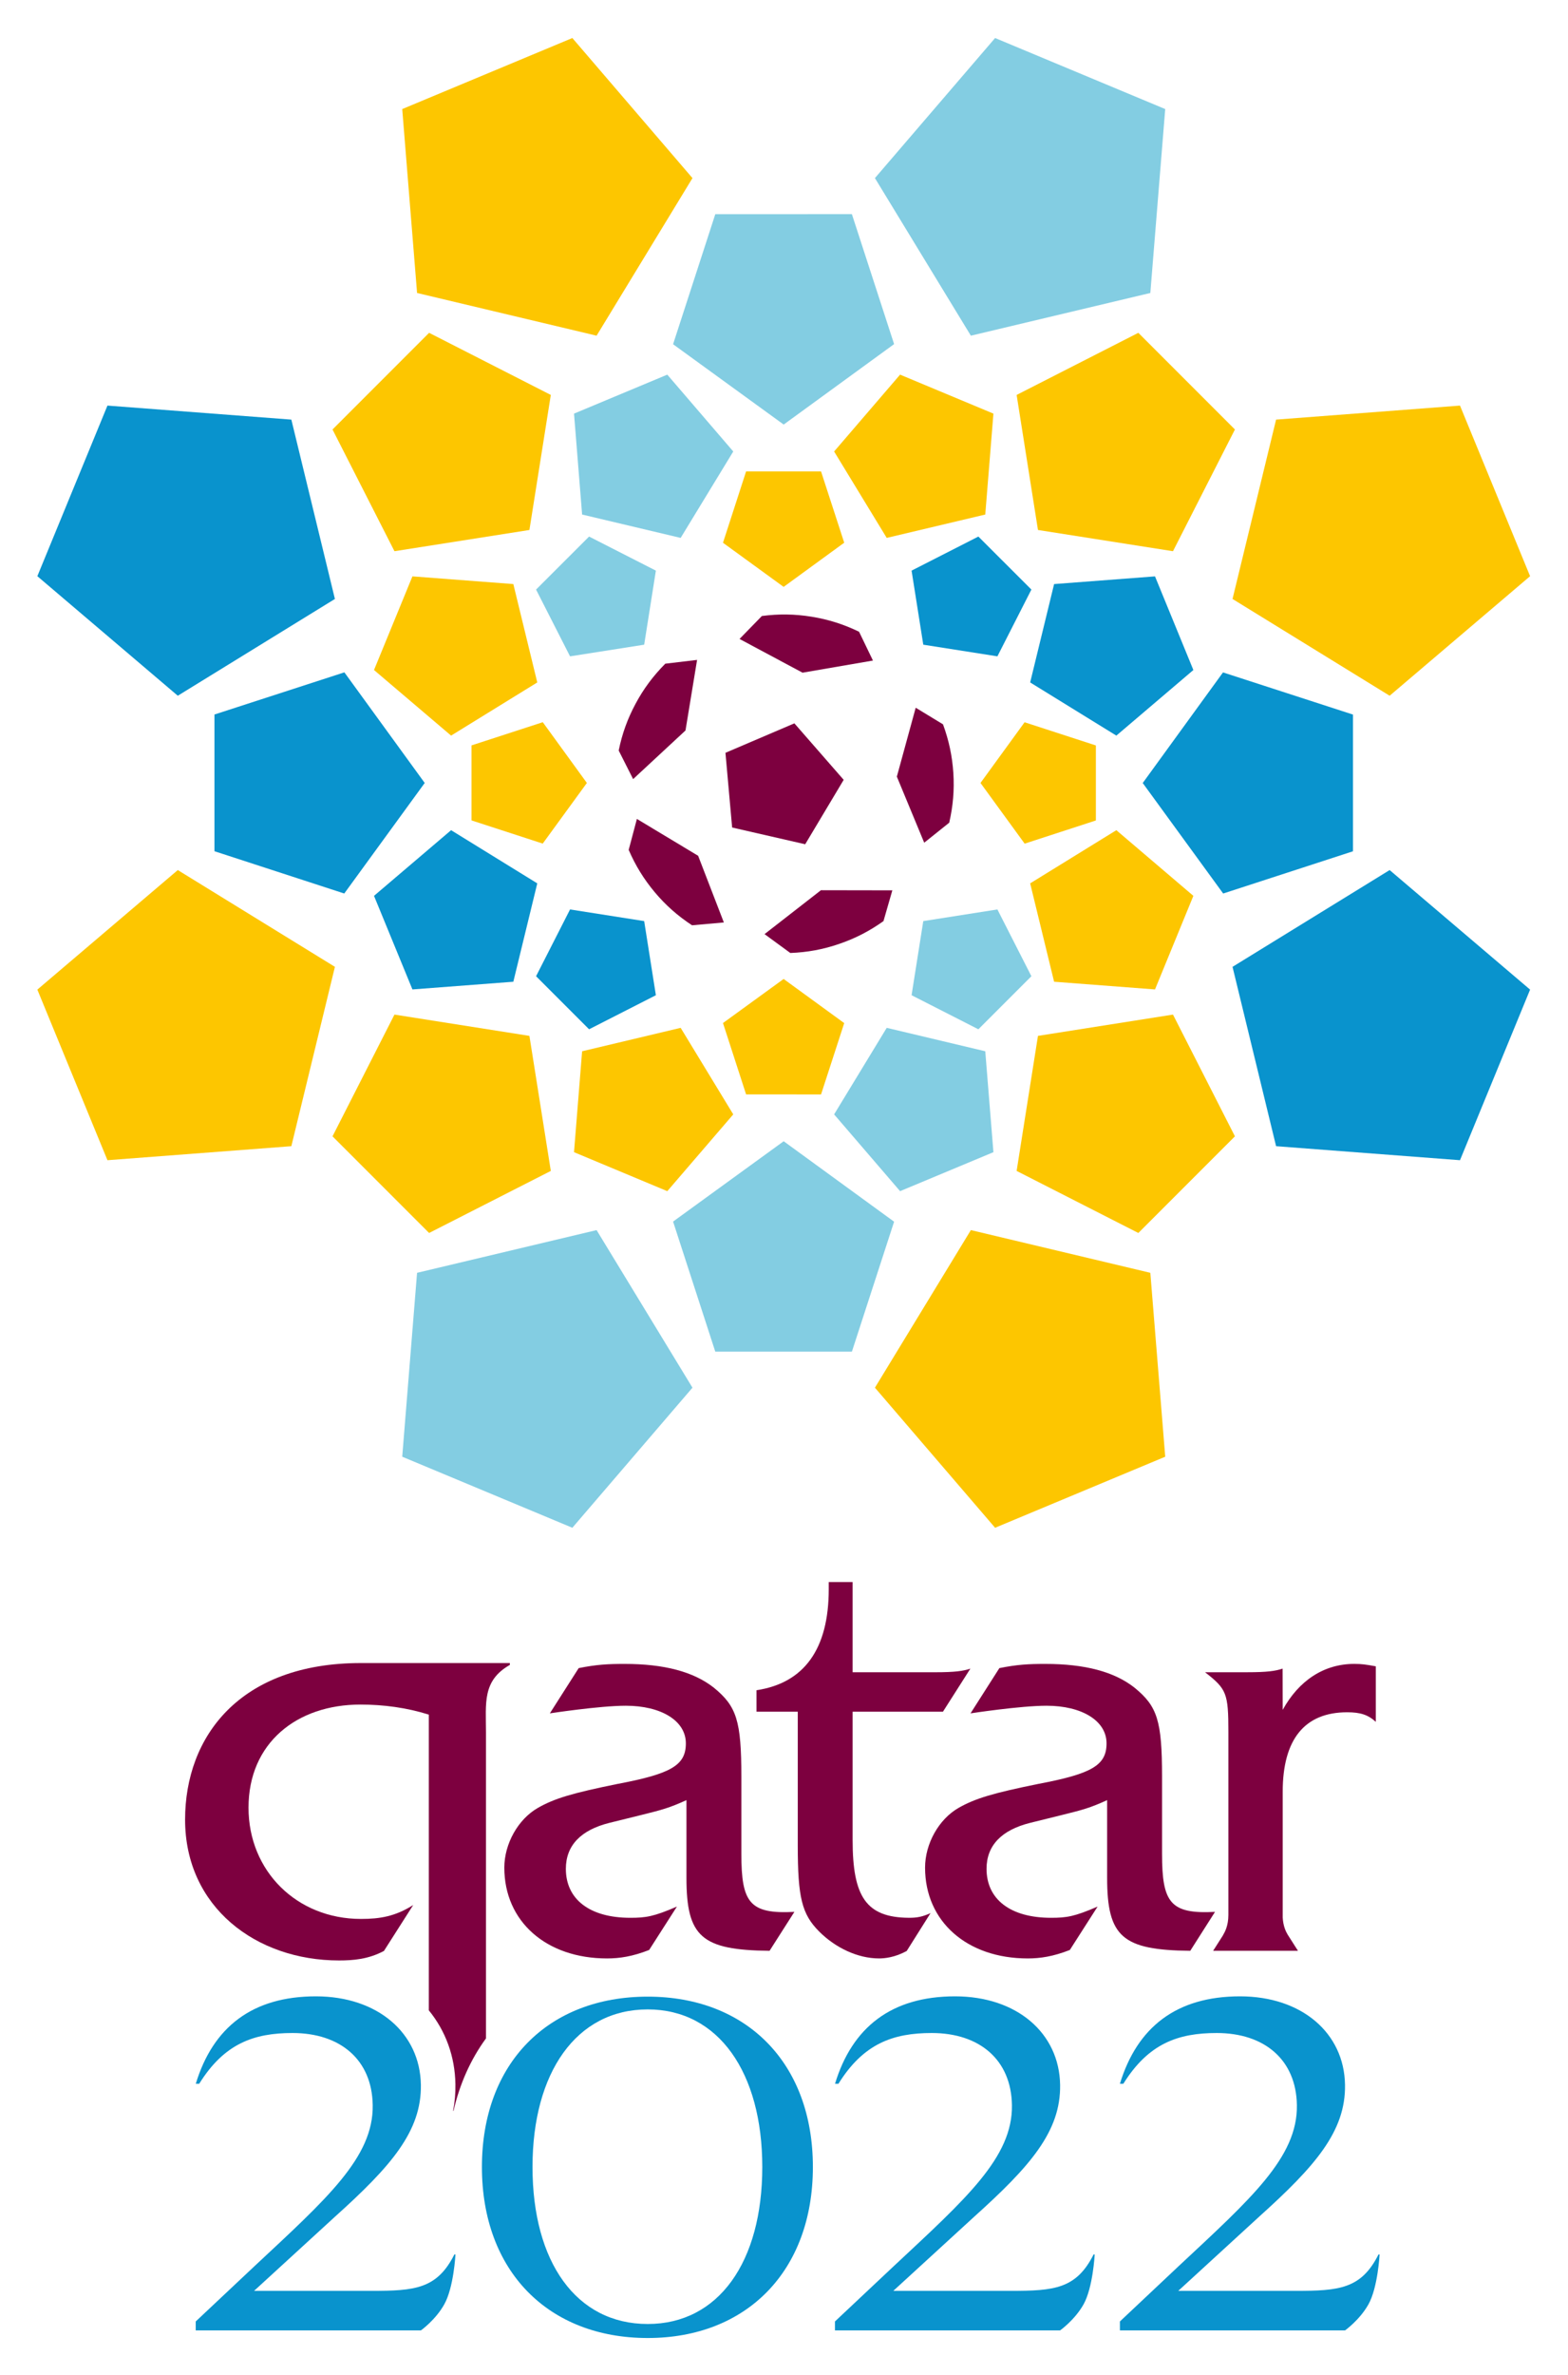
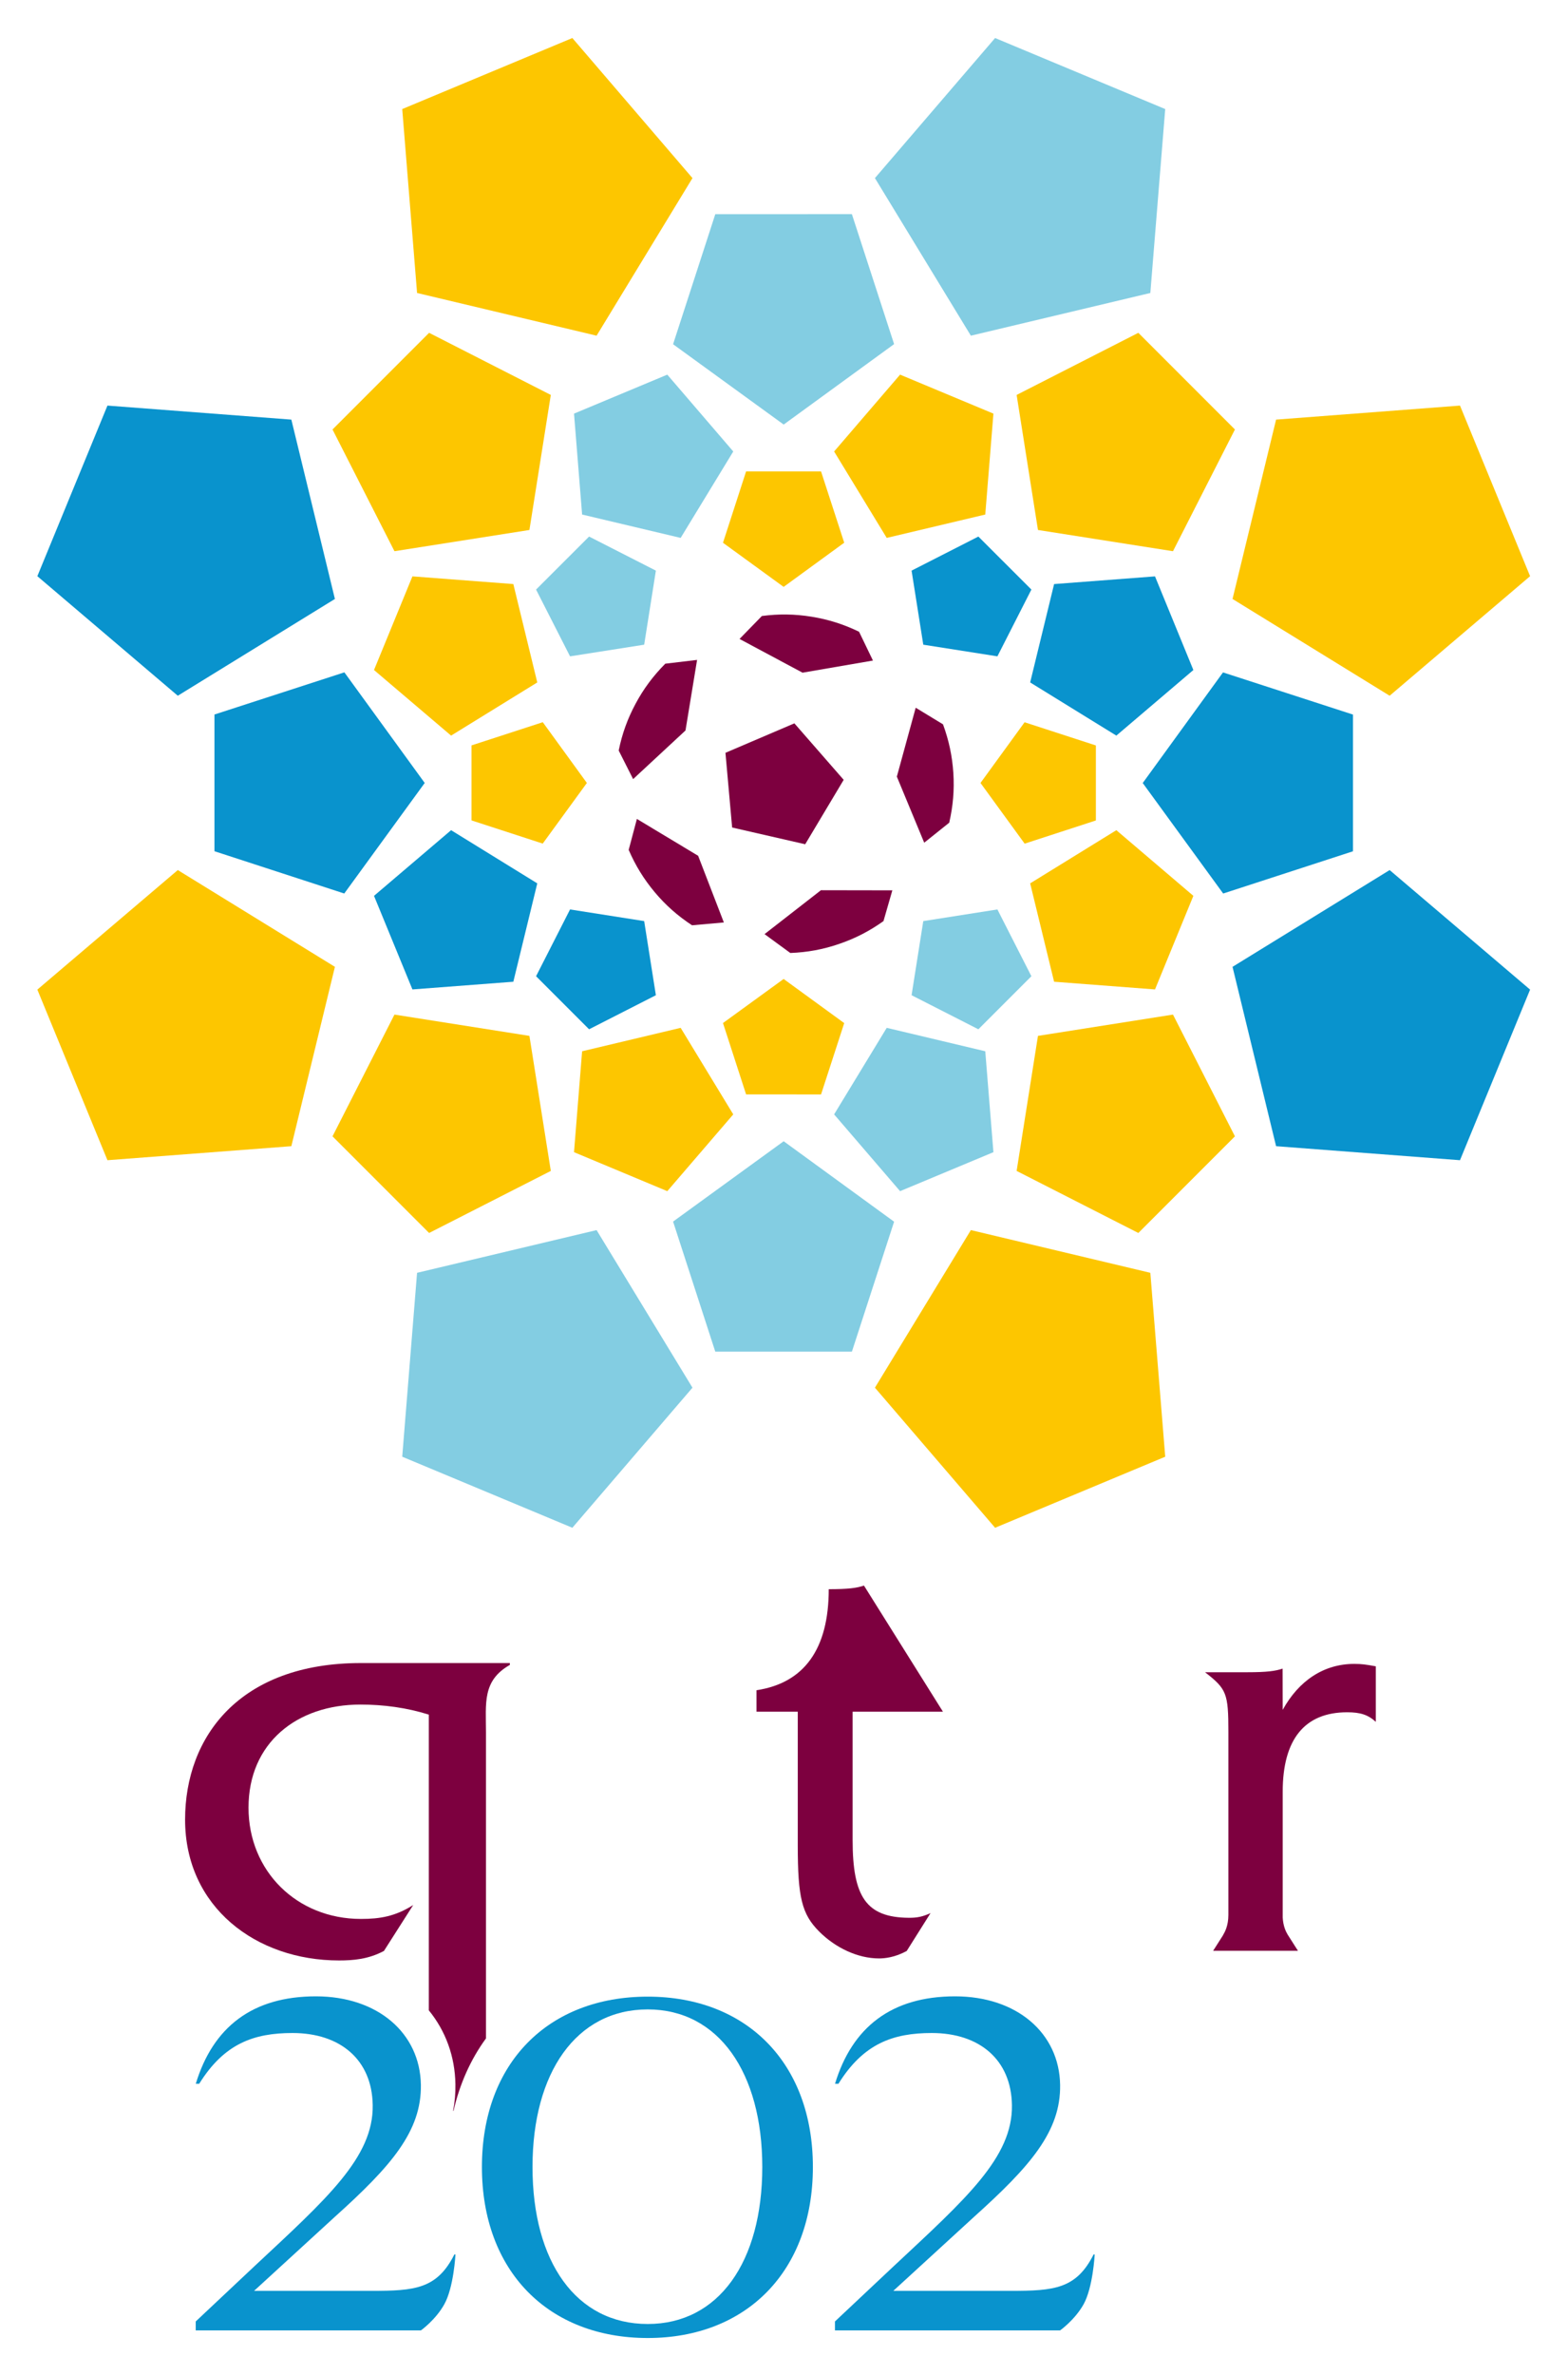
<svg xmlns="http://www.w3.org/2000/svg" xmlns:ns1="http://www.inkscape.org/namespaces/inkscape" xmlns:ns2="http://sodipodi.sourceforge.net/DTD/sodipodi-0.dtd" xmlns:xlink="http://www.w3.org/1999/xlink" width="208.294" height="315.305" id="svg50191" version="1.1" ns1:version="0.48.2 r9819" ns2:docname="Logo FWC 2022 Qatar.svg">
  <defs id="defs50193">
    <linearGradient y2="0" x2="1" y1="0" x1="0" spreadMethod="pad" gradientTransform="matrix(6.804,-22.02,-22.02,-6.804,121.349,117.592)" gradientUnits="userSpaceOnUse" id="linearGradient50107" xlink:href="#linearGradient7121-8-2" ns1:collect="always" />
    <linearGradient id="linearGradient7121-8-2" spreadMethod="pad" gradientTransform="matrix(6.804,-22.02,-22.02,-6.804,121.349,117.593)" gradientUnits="userSpaceOnUse" y2="0" x2="1" y1="0" x1="0">
      <stop id="stop7123-6-8" offset="0" style="stop-opacity:1;stop-color:#ffffff" />
      <stop id="stop7125-5-6" offset="1" style="stop-opacity:1;stop-color:#7b003b" />
    </linearGradient>
    <linearGradient y2="0" x2="1" y1="0" x1="0" spreadMethod="pad" gradientTransform="matrix(8.505,27.525,-27.525,8.505,-545.262,742.698)" gradientUnits="userSpaceOnUse" id="linearGradient50222" xlink:href="#linearGradient7121-8-2" ns1:collect="always" />
    <radialGradient ns1:collect="always" xlink:href="#radialGradient7397-0" id="radialGradient50189" gradientUnits="userSpaceOnUse" gradientTransform="matrix(36.563,0,0,-36.549,125.477,101.81)" spreadMethod="pad" cx="0" cy="0" fx="0" fy="0" r="1" />
    <radialGradient id="radialGradient7397-0" spreadMethod="pad" gradientTransform="matrix(36.563,0,0,-36.549,125.477,101.81)" gradientUnits="userSpaceOnUse" r="1" cy="0" cx="0" fy="0" fx="0">
      <stop id="stop7399-9" offset="0" style="stop-opacity:1;stop-color:#ffffff" />
      <stop id="stop7401-0" offset="1" style="stop-opacity:1;stop-color:#101211" />
    </radialGradient>
    <radialGradient r="1" fy="0" fx="0" cy="0" cx="0" spreadMethod="pad" gradientTransform="matrix(45.704,0,0,45.686,-540.102,762.426)" gradientUnits="userSpaceOnUse" id="radialGradient51091" xlink:href="#radialGradient7397-0" ns1:collect="always" />
    <radialGradient id="radialGradient7187" spreadMethod="pad" gradientTransform="matrix(24.288,0,0,-24.288,125.348,101.938)" gradientUnits="userSpaceOnUse" r="1" cy="0" cx="0" fy="0" fx="0">
      <stop id="stop7189" offset="0" style="stop-opacity:1;stop-color:#ffffff" />
      <stop id="stop7191" offset="1" style="stop-opacity:1;stop-color:#282322" />
    </radialGradient>
    <radialGradient r="1" fy="0" fx="0" cy="0" cx="0" spreadMethod="pad" gradientTransform="matrix(30.36,0,0,30.36,-540.264,762.266)" gradientUnits="userSpaceOnUse" id="radialGradient51124" xlink:href="#radialGradient7187" ns1:collect="always" />
  </defs>
  <ns2:namedview id="base" pagecolor="#ffffff" bordercolor="#666666" borderopacity="1.0" ns1:pageopacity="0.0" ns1:pageshadow="2" ns1:zoom="0.70710678" ns1:cx="-165.35486" ns1:cy="97.946154" ns1:document-units="px" ns1:current-layer="g51939" showgrid="false" fit-margin-top="5" fit-margin-right="5" fit-margin-bottom="5" fit-margin-left="5" ns1:window-width="1304" ns1:window-height="746" ns1:window-x="54" ns1:window-y="-8" ns1:window-maximized="1" />
  <g ns1:label="Calque 1" ns1:groupmode="layer" id="layer1" transform="translate(768.12,-776.283)">
    <g id="g51939" transform="matrix(2.015,0,0,2.015,515.755,-753.666)">
      <g id="g6703" transform="matrix(3.897,0,0,-3.897,-572.659,794.628)">
        <path ns1:connector-curvature="0" d="m 0,0 -1.13,-0.576 0.198,-1.252 1.254,-0.197 0.575,1.129" style="fill:#0993cd;fill-opacity:1;fill-rule:nonzero;stroke:none" id="path6705" />
      </g>
      <g id="g6707" transform="matrix(3.897,0,0,-3.897,-561.014,797.251)">
        <path ns1:connector-curvature="0" d="m 0,0 -1.707,-0.13 -0.405,-1.663 1.458,-0.899 1.303,1.109" style="fill:#0993cd;fill-opacity:1;fill-rule:nonzero;stroke:none" id="path6709" />
      </g>
      <g id="g6711" transform="matrix(3.897,0,0,-3.897,-547.962,806.356)">
        <path ns1:connector-curvature="0" d="M 0,0 -2.199,0.713 -3.557,-1.157 -2.196,-3.025 0,-2.311" style="fill:#0993cd;fill-opacity:1;fill-rule:nonzero;stroke:none" id="path6713" />
      </g>
      <g id="g6715" transform="matrix(3.897,0,0,-3.897,-623.021,806.352)">
        <path ns1:connector-curvature="0" d="M 0,0 2.198,0.713 3.557,-1.157 2.196,-3.026 0,-2.311" style="fill:#0993cd;fill-opacity:1;fill-rule:nonzero;stroke:none" id="path6717" />
      </g>
      <g id="g6719" transform="matrix(3.897,0,0,-3.897,-630.075,786)">
        <path ns1:connector-curvature="0" d="M 0,0 3.111,-0.237 3.848,-3.269 1.19,-4.905 -1.186,-2.884" style="fill:#0993cd;fill-opacity:1;fill-rule:nonzero;stroke:none" id="path6721" />
      </g>
      <g id="g6723" transform="matrix(3.897,0,0,-3.897,-540.908,835.714)">
        <path ns1:connector-curvature="0" d="M 0,0 -3.111,0.237 -3.848,3.269 -1.19,4.905 1.186,2.884" style="fill:#0993cd;fill-opacity:1;fill-rule:nonzero;stroke:none" id="path6725" />
      </g>
      <g id="g6727" transform="matrix(3.897,0,0,-3.897,-598.323,827.089)">
        <path ns1:connector-curvature="0" d="M 0,0 1.13,0.576 0.932,1.829 -0.322,2.026 -0.897,0.897" style="fill:#0993cd;fill-opacity:1;fill-rule:nonzero;stroke:none" id="path6729" />
      </g>
      <g id="g6731" transform="matrix(3.897,0,0,-3.897,-609.969,824.463)">
        <path ns1:connector-curvature="0" d="M 0,0 1.707,0.13 2.112,1.793 0.654,2.692 -0.65,1.582" style="fill:#0993cd;fill-opacity:1;fill-rule:nonzero;stroke:none" id="path6733" />
      </g>
      <g id="g6735" transform="matrix(3.897,0,0,-3.897,-590.003,773.392)">
        <path ns1:connector-curvature="0" d="m 0,0 -0.714,-2.198 1.871,-1.358 1.868,1.36 -0.714,2.197" style="fill:#83cde2;fill-opacity:1;fill-rule:nonzero;stroke:none" id="path6737" />
      </g>
      <g id="g6739" transform="matrix(3.897,0,0,-3.897,-571.556,761.785)">
        <path ns1:connector-curvature="0" d="m 0,0 -2.033,-2.368 1.623,-2.664 3.036,0.722 0.252,3.109" style="fill:#83cde2;fill-opacity:1;fill-rule:nonzero;stroke:none" id="path6741" />
      </g>
      <g id="g6743" transform="matrix(3.897,0,0,-3.897,-598.323,794.628)">
        <path ns1:connector-curvature="0" d="M 0,0 1.13,-0.576 0.932,-1.828 -0.322,-2.025 -0.897,-0.896" style="fill:#83cde2;fill-opacity:1;fill-rule:nonzero;stroke:none" id="path6745" />
      </g>
      <g id="g6747" transform="matrix(3.897,0,0,-3.897,-593.167,783.961)">
        <path ns1:connector-curvature="0" d="m 0,0 1.116,-1.299 -0.89,-1.461 -1.667,0.395 -0.137,1.706" style="fill:#83cde2;fill-opacity:1;fill-rule:nonzero;stroke:none" id="path6749" />
      </g>
      <g id="g6751" transform="matrix(3.897,0,0,-3.897,-572.659,827.089)">
        <path ns1:connector-curvature="0" d="M 0,0 -1.13,0.576 -0.932,1.829 0.322,2.026 0.897,0.897" style="fill:#83cde2;fill-opacity:1;fill-rule:nonzero;stroke:none" id="path6753" />
      </g>
      <g id="g6755" transform="matrix(3.897,0,0,-3.897,-590.003,848.326)">
        <path ns1:connector-curvature="0" d="M 0,0 -0.714,2.199 1.157,3.557 3.025,2.197 2.311,0" style="fill:#83cde2;fill-opacity:1;fill-rule:nonzero;stroke:none" id="path6757" />
      </g>
      <g id="g6759" transform="matrix(3.897,0,0,-3.897,-577.82,837.753)">
        <path ns1:connector-curvature="0" d="M 0,0 -1.116,1.298 -0.226,2.761 1.441,2.365 1.579,0.659" style="fill:#83cde2;fill-opacity:1;fill-rule:nonzero;stroke:none" id="path6761" />
      </g>
      <g id="g6763" transform="matrix(3.897,0,0,-3.897,-599.426,859.928)">
        <path ns1:connector-curvature="0" d="M 0,0 2.032,2.368 0.41,5.032 -2.627,4.31 -2.878,1.201" style="fill:#83cde2;fill-opacity:1;fill-rule:nonzero;stroke:none" id="path6765" />
      </g>
      <g id="g6767" transform="matrix(3.897,0,0,-3.897,-587.972,790.337)">
        <path ns1:connector-curvature="0" d="M 0,0 -0.391,-1.206 0.635,-1.952 1.66,-1.205 1.268,0" style="fill:#fdc600;fill-opacity:1;fill-rule:nonzero;stroke:none" id="path6769" />
      </g>
      <g id="g6771" transform="matrix(3.897,0,0,-3.897,-577.82,783.961)">
        <path ns1:connector-curvature="0" d="m 0,0 -1.116,-1.299 0.89,-1.461 1.667,0.395 0.138,1.706" style="fill:#fdc600;fill-opacity:1;fill-rule:nonzero;stroke:none" id="path6773" />
      </g>
      <g id="g6775" transform="matrix(3.897,0,0,-3.897,-562.113,781.206)">
        <path ns1:connector-curvature="0" d="m 0,0 -2.059,-1.05 0.361,-2.283 2.284,-0.359 1.048,2.058" style="fill:#fdc600;fill-opacity:1;fill-rule:nonzero;stroke:none" id="path6777" />
      </g>
      <g id="g6779" transform="matrix(3.897,0,0,-3.897,-540.908,786)">
        <path ns1:connector-curvature="0" d="m 0,0 -3.111,-0.237 -0.737,-3.032 2.658,-1.636 2.376,2.021" style="fill:#fdc600;fill-opacity:1;fill-rule:nonzero;stroke:none" id="path6781" />
      </g>
      <g id="g6783" transform="matrix(3.897,0,0,-3.897,-564.912,808.39)">
        <path ns1:connector-curvature="0" d="M 0,0 -1.206,0.392 -1.952,-0.634 -1.205,-1.66 0,-1.268" style="fill:#fdc600;fill-opacity:1;fill-rule:nonzero;stroke:none" id="path6785" />
      </g>
      <g id="g6787" transform="matrix(3.897,0,0,-3.897,-609.969,797.251)">
        <path ns1:connector-curvature="0" d="M 0,0 1.707,-0.13 2.112,-1.793 0.654,-2.692 -0.65,-1.583" style="fill:#fdc600;fill-opacity:1;fill-rule:nonzero;stroke:none" id="path6789" />
      </g>
      <g id="g6791" transform="matrix(3.897,0,0,-3.897,-599.426,761.785)">
        <path ns1:connector-curvature="0" d="M 0,0 2.032,-2.368 0.41,-5.032 -2.627,-4.31 -2.878,-1.201" style="fill:#fdc600;fill-opacity:1;fill-rule:nonzero;stroke:none" id="path6793" />
      </g>
      <g id="g6795" transform="matrix(3.897,0,0,-3.897,-608.87,781.206)">
        <path ns1:connector-curvature="0" d="M 0,0 2.059,-1.05 1.697,-3.333 -0.586,-3.692 -1.634,-1.634" style="fill:#fdc600;fill-opacity:1;fill-rule:nonzero;stroke:none" id="path6797" />
      </g>
      <g id="g6799" transform="matrix(3.897,0,0,-3.897,-561.014,824.463)">
        <path ns1:connector-curvature="0" d="m 0,0 -1.707,0.13 -0.405,1.663 1.458,0.899 1.303,-1.11" style="fill:#fdc600;fill-opacity:1;fill-rule:nonzero;stroke:none" id="path6801" />
      </g>
      <g id="g6803" transform="matrix(3.897,0,0,-3.897,-571.556,859.928)">
        <path ns1:connector-curvature="0" d="M 0,0 -2.033,2.368 -0.41,5.032 2.626,4.31 2.878,1.201" style="fill:#fdc600;fill-opacity:1;fill-rule:nonzero;stroke:none" id="path6805" />
      </g>
      <g id="g6807" transform="matrix(3.897,0,0,-3.897,-587.972,831.377)">
        <path ns1:connector-curvature="0" d="M 0,0 -0.391,1.206 0.635,1.951 1.66,1.205 1.268,-0.001" style="fill:#fdc600;fill-opacity:1;fill-rule:nonzero;stroke:none" id="path6809" />
      </g>
      <g id="g6811" transform="matrix(3.897,0,0,-3.897,-562.113,840.508)">
        <path ns1:connector-curvature="0" d="m 0,0 -2.059,1.049 0.361,2.283 2.284,0.36 1.048,-2.058" style="fill:#fdc600;fill-opacity:1;fill-rule:nonzero;stroke:none" id="path6813" />
      </g>
      <g id="g6815" transform="matrix(3.897,0,0,-3.897,-593.167,837.753)">
        <path ns1:connector-curvature="0" d="M 0,0 1.116,1.298 0.226,2.761 -1.441,2.365 -1.578,0.659" style="fill:#fdc600;fill-opacity:1;fill-rule:nonzero;stroke:none" id="path6817" />
      </g>
      <g id="g6819" transform="matrix(3.897,0,0,-3.897,-608.87,840.508)">
        <path ns1:connector-curvature="0" d="M 0,0 2.059,1.049 1.697,3.332 -0.586,3.692 -1.634,1.634" style="fill:#fdc600;fill-opacity:1;fill-rule:nonzero;stroke:none" id="path6821" />
      </g>
      <g id="g6823" transform="matrix(3.897,0,0,-3.897,-630.075,835.714)">
        <path ns1:connector-curvature="0" d="M 0,0 3.111,0.237 3.848,3.269 1.19,4.905 -1.186,2.884" style="fill:#fdc600;fill-opacity:1;fill-rule:nonzero;stroke:none" id="path6825" />
      </g>
      <g id="g6827" transform="matrix(3.897,0,0,-3.897,-606.075,808.386)">
        <path ns1:connector-curvature="0" d="M 0,0 1.206,0.392 1.952,-0.635 1.205,-1.66 0,-1.268" style="fill:#fdc600;fill-opacity:1;fill-rule:nonzero;stroke:none" id="path6829" />
      </g>
      <g id="g6831" transform="matrix(3.897,0,0,-3.897,-583.654,799.909)">
        <path ns1:connector-curvature="0" d="m 0,0 c 0.285,-0.046 0.543,-0.128 0.803,-0.254 l 0.235,-0.487 -1.191,-0.205 -1.066,0.57 0.378,0.388 C -0.554,0.05 -0.285,0.046 0,0" style="fill:#7d003f;fill-opacity:1;fill-rule:nonzero;stroke:none" id="path6833" />
      </g>
      <g id="g6835" transform="matrix(3.897,0,0,-3.897,-574.308,810.21)">
        <path ns1:connector-curvature="0" d="m 0,0 c 0.018,-0.288 -0.005,-0.557 -0.07,-0.839 l -0.423,-0.338 -0.463,1.117 0.319,1.165 0.462,-0.281 C -0.075,0.551 -0.019,0.288 0,0" style="fill:#7d003f;fill-opacity:1;fill-rule:nonzero;stroke:none" id="path6837" />
      </g>
      <g id="g6839" transform="matrix(3.897,0,0,-3.897,-581.83,821.462)">
        <path ns1:connector-curvature="0" d="M 0,0 C -0.273,-0.094 -0.539,-0.143 -0.828,-0.154 L -1.264,0.165 -0.31,0.907 0.898,0.905 0.748,0.385 C 0.512,0.217 0.273,0.093 0,0" style="fill:#7d003f;fill-opacity:1;fill-rule:nonzero;stroke:none" id="path6841" />
      </g>
      <g id="g6843" transform="matrix(3.897,0,0,-3.897,-593.99,818.063)">
        <path ns1:connector-curvature="0" d="M 0,0 C -0.185,0.221 -0.327,0.451 -0.442,0.717 L -0.303,1.24 0.733,0.617 1.168,-0.51 0.63,-0.558 C 0.388,-0.399 0.185,-0.22 0,0" style="fill:#7d003f;fill-opacity:1;fill-rule:nonzero;stroke:none" id="path6845" />
      </g>
      <g id="g6847" transform="matrix(3.897,0,0,-3.897,-595.256,805.638)">
        <path ns1:connector-curvature="0" d="M 0,0 C 0.136,0.254 0.298,0.47 0.502,0.676 L 1.04,0.74 0.844,-0.453 -0.042,-1.275 -0.286,-0.792 C -0.228,-0.508 -0.137,-0.255 0,0" style="fill:#7d003f;fill-opacity:1;fill-rule:nonzero;stroke:none" id="path6849" />
      </g>
      <g id="g6851" transform="matrix(3.897,0,0,-3.897,-588.892,813.796)">
        <path ns1:connector-curvature="0" d="M 0,0 1.236,-0.283 1.887,0.806 1.053,1.761 -0.113,1.263" style="fill:#7d003f;fill-opacity:1;fill-rule:nonzero;stroke:none" id="path6853" />
      </g>
      <g id="g6855" transform="matrix(3.897,0,0,-3.897,-594.457,912.383)">
        <path ns1:connector-curvature="0" d="M 0,0 C 1.198,0 1.938,1.047 1.938,2.654 1.938,4.25 1.198,5.318 0,5.318 -1.209,5.318 -1.949,4.25 -1.949,2.654 -1.949,1.047 -1.209,0 0,0 m 0,5.534 c 1.672,0 2.794,-1.122 2.794,-2.88 0,-1.759 -1.122,-2.891 -2.794,-2.891 -1.683,0 -2.805,1.132 -2.805,2.891 0,1.758 1.122,2.88 2.805,2.88" style="fill:#0993cd;fill-opacity:1;fill-rule:nonzero;stroke:none" id="path6857" />
      </g>
      <g id="g6859" transform="matrix(3.897,0,0,-3.897,-607.206,907.804)">
        <path ns1:connector-curvature="0" d="m 0,0 c -0.293,-0.583 -0.67,-0.615 -1.403,-0.615 l -1.985,0 1.367,1.252 c 0.947,0.852 1.467,1.444 1.455,2.231 -0.014,0.874 -0.73,1.496 -1.776,1.496 -1.079,0 -1.742,-0.524 -2.032,-1.478 l 0.058,0 c 0.422,0.679 0.923,0.858 1.579,0.858 0.809,0 1.345,-0.453 1.356,-1.219 0.015,-0.884 -0.783,-1.586 -1.995,-2.718 l -0.999,-0.939 0,-0.151 3.81,0 c 0,0 0.247,0.176 0.394,0.439 C -0.01,-0.559 0.019,0 0.019,0" style="fill:#0993cd;fill-opacity:1;fill-rule:nonzero;stroke:none" id="path6861" />
      </g>
      <g id="g6863" transform="matrix(3.897,0,0,-3.897,-565.064,907.804)">
        <path ns1:connector-curvature="0" d="m 0,0 c -0.293,-0.583 -0.67,-0.615 -1.403,-0.615 l -1.985,0 1.367,1.252 c 0.947,0.852 1.468,1.444 1.455,2.231 -0.014,0.874 -0.731,1.496 -1.777,1.496 -1.078,0 -1.741,-0.524 -2.031,-1.478 l 0.058,0 c 0.422,0.679 0.923,0.858 1.579,0.858 0.809,0 1.344,-0.453 1.356,-1.219 0.014,-0.884 -0.783,-1.586 -1.995,-2.718 l -0.999,-0.939 0,-0.151 3.809,0 c 0,0 0.248,0.176 0.396,0.439 C -0.01,-0.559 0.019,0 0.019,0" style="fill:#0993cd;fill-opacity:1;fill-rule:nonzero;stroke:none" id="path6865" />
      </g>
      <g id="g6867" transform="matrix(3.897,0,0,-3.897,-546.282,907.804)">
-         <path ns1:connector-curvature="0" d="m 0,0 c -0.292,-0.583 -0.67,-0.615 -1.403,-0.615 l -1.984,0 1.366,1.252 c 0.947,0.852 1.468,1.444 1.455,2.231 -0.013,0.874 -0.73,1.496 -1.776,1.496 -1.079,0 -1.741,-0.524 -2.032,-1.478 l 0.058,0 c 0.423,0.679 0.923,0.858 1.58,0.858 0.809,0 1.344,-0.453 1.356,-1.219 0.014,-0.884 -0.784,-1.586 -1.996,-2.718 l -0.998,-0.939 0,-0.151 3.809,0 c 0,0 0.247,0.176 0.395,0.439 C -0.01,-0.559 0.019,0 0.019,0" style="fill:#0993cd;fill-opacity:1;fill-rule:nonzero;stroke:none" id="path6869" />
-       </g>
+         </g>
      <g id="g6871" transform="matrix(3.897,0,0,-3.897,-580.949,880.506)">
-         <path ns1:connector-curvature="0" d="m 0,0 c 0,-0.96 0.231,-1.307 0.949,-1.313 0.145,-0.001 0.236,0.019 0.369,0.079 L 0.915,-1.874 C 0.714,-1.984 0.539,-2 0.448,-2 c -0.363,0 -0.741,0.181 -1.014,0.455 -0.293,0.293 -0.362,0.575 -0.362,1.454 l 0,2.262 -0.698,0 0,0.363 c 0.808,0.122 1.222,0.698 1.222,1.708 l 0,0.121 0.404,0 0,-1.525 1.396,0 c 0.333,0 0.474,0.02 0.596,0.061 L 1.528,2.171 0,2.171" style="fill:#7d003f;fill-opacity:1;fill-rule:nonzero;stroke:none" id="path6873" />
+         <path ns1:connector-curvature="0" d="m 0,0 c 0,-0.96 0.231,-1.307 0.949,-1.313 0.145,-0.001 0.236,0.019 0.369,0.079 L 0.915,-1.874 C 0.714,-1.984 0.539,-2 0.448,-2 c -0.363,0 -0.741,0.181 -1.014,0.455 -0.293,0.293 -0.362,0.575 -0.362,1.454 l 0,2.262 -0.698,0 0,0.363 c 0.808,0.122 1.222,0.698 1.222,1.708 c 0.333,0 0.474,0.02 0.596,0.061 L 1.528,2.171 0,2.171" style="fill:#7d003f;fill-opacity:1;fill-rule:nonzero;stroke:none" id="path6873" />
      </g>
      <g id="g6875" transform="matrix(3.897,0,0,-3.897,-586.425,887.798)">
-         <path ns1:connector-curvature="0" d="m 0,0 c -1.15,0.012 -1.406,0.235 -1.406,1.235 l 0,1.312 C -1.699,2.415 -1.811,2.385 -2.174,2.295 L -2.709,2.163 C -3.194,2.042 -3.446,1.78 -3.446,1.386 c 0,-0.516 0.404,-0.828 1.09,-0.828 0.262,0 0.397,0.02 0.789,0.19 l -0.47,-0.734 c -0.281,-0.11 -0.5,-0.143 -0.712,-0.143 -1.031,0 -1.738,0.626 -1.738,1.535 0,0.404 0.233,0.818 0.566,1.009 0.283,0.163 0.596,0.253 1.344,0.405 0.908,0.172 1.161,0.313 1.161,0.687 0,0.384 -0.42,0.636 -1.016,0.636 -0.444,0 -1.285,-0.129 -1.285,-0.129 l 0.488,0.765 c 0.303,0.061 0.495,0.071 0.777,0.071 0.667,0 1.167,-0.131 1.511,-0.403 0.383,-0.314 0.464,-0.556 0.464,-1.506 l 0,-1.302 c 0,-0.828 0.14,-1.02 0.897,-0.981" style="fill:#7d003f;fill-opacity:1;fill-rule:nonzero;stroke:none" id="path6877" />
-       </g>
+         </g>
      <g id="g6879" transform="matrix(3.897,0,0,-3.897,-558.691,887.798)">
-         <path ns1:connector-curvature="0" d="m 0,0 c -1.149,0.012 -1.406,0.235 -1.406,1.235 l 0,1.312 C -1.698,2.415 -1.81,2.385 -2.174,2.295 L -2.708,2.163 C -3.193,2.042 -3.446,1.78 -3.446,1.386 c 0,-0.516 0.404,-0.828 1.091,-0.828 0.262,0 0.396,0.02 0.788,0.19 l -0.47,-0.734 c -0.281,-0.11 -0.5,-0.143 -0.712,-0.143 -1.03,0 -1.737,0.626 -1.737,1.535 0,0.404 0.232,0.818 0.565,1.009 0.284,0.163 0.596,0.253 1.344,0.405 0.908,0.172 1.161,0.313 1.161,0.687 0,0.384 -0.42,0.636 -1.015,0.636 -0.445,0 -1.286,-0.129 -1.286,-0.129 l 0.488,0.765 c 0.303,0.061 0.495,0.071 0.777,0.071 0.667,0 1.168,-0.131 1.511,-0.403 0.384,-0.314 0.464,-0.556 0.464,-1.506 l 0,-1.302 c 0,-0.828 0.141,-1.02 0.896,-0.981" style="fill:#7d003f;fill-opacity:1;fill-rule:nonzero;stroke:none" id="path6881" />
-       </g>
+         </g>
      <g id="g6883" transform="matrix(3.897,0,0,-3.897,-614.809,888.434)">
        <path ns1:connector-curvature="0" d="M 0,0 C 0.243,0 0.497,0.021 0.76,0.161 L 1.255,0.937 C 0.95,0.744 0.691,0.702 0.371,0.702 c -1.084,0 -1.902,0.808 -1.902,1.881 0,1.095 0.818,1.743 1.893,1.743 0.392,0 0.786,-0.053 1.157,-0.17 l 0,-4.999 c 0.285,-0.348 0.443,-0.781 0.45,-1.249 0.003,-0.151 -0.01,-0.299 -0.038,-0.446 l 0.005,-0.009 c 0.105,0.459 0.29,0.873 0.55,1.229 l 0,5.177 c 0,0.489 -0.064,0.872 0.404,1.137 l 0,0.032 -2.519,0 C -1.68,5.028 -2.604,3.784 -2.604,2.381 -2.604,0.904 -1.404,0 0,0" style="fill:#7d003f;fill-opacity:1;fill-rule:nonzero;stroke:none" id="path6885" />
      </g>
      <g id="g6887" transform="matrix(3.897,0,0,-3.897,-547.876,868.896)">
        <path ns1:connector-curvature="0" d="m 0,0 c -0.515,0 -0.939,-0.283 -1.211,-0.777 l -0.002,0.697 c -0.122,-0.041 -0.263,-0.061 -0.596,-0.061 l -0.716,0 c 0.364,-0.283 0.395,-0.354 0.395,-1.01 l 0,-3.09 0,-0.002 c 0,-0.184 -0.06,-0.291 -0.092,-0.345 l 10e-4,0 -0.167,-0.262 1.435,0 -0.174,0.273 c -0.031,0.052 -0.076,0.143 -0.084,0.289 l 0,2.127 c 0,0.888 0.373,1.343 1.09,1.343 0.222,0 0.353,-0.041 0.485,-0.162 l 0,0.939 C 0.193,-0.01 0.122,0 0,0" style="fill:#7d003f;fill-opacity:1;fill-rule:nonzero;stroke:none" id="path6889" />
      </g>
    </g>
  </g>
</svg>